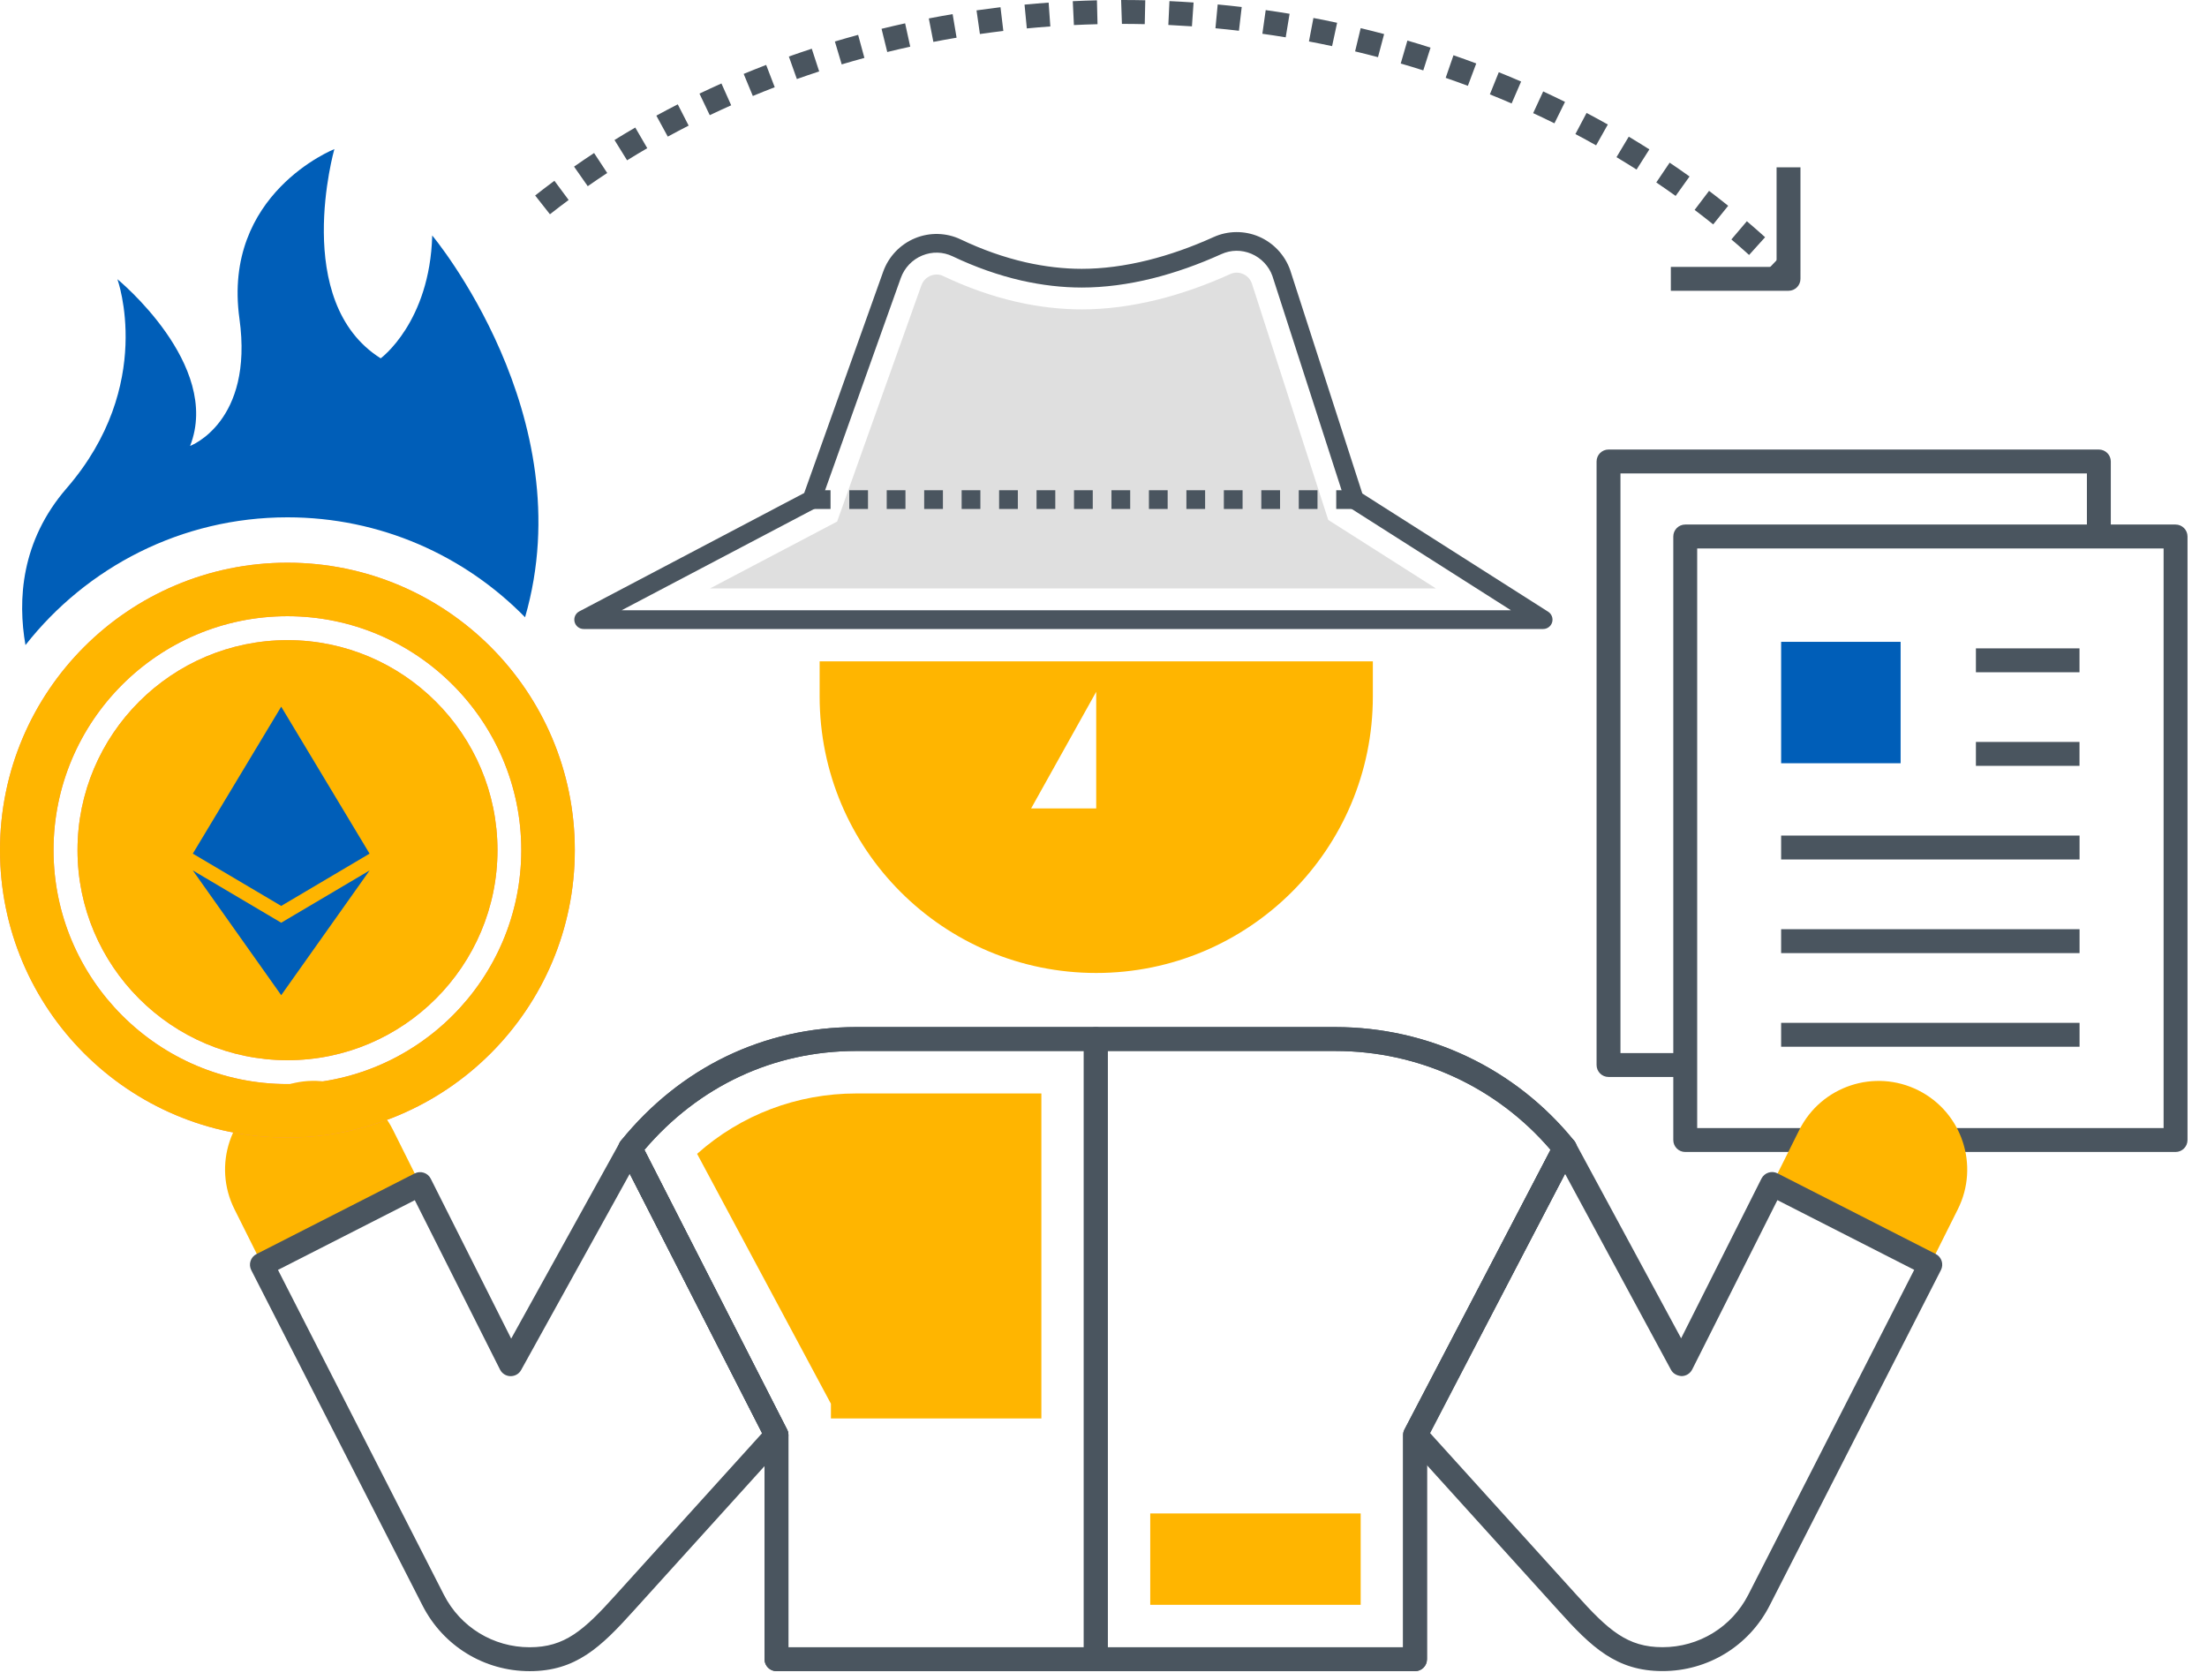
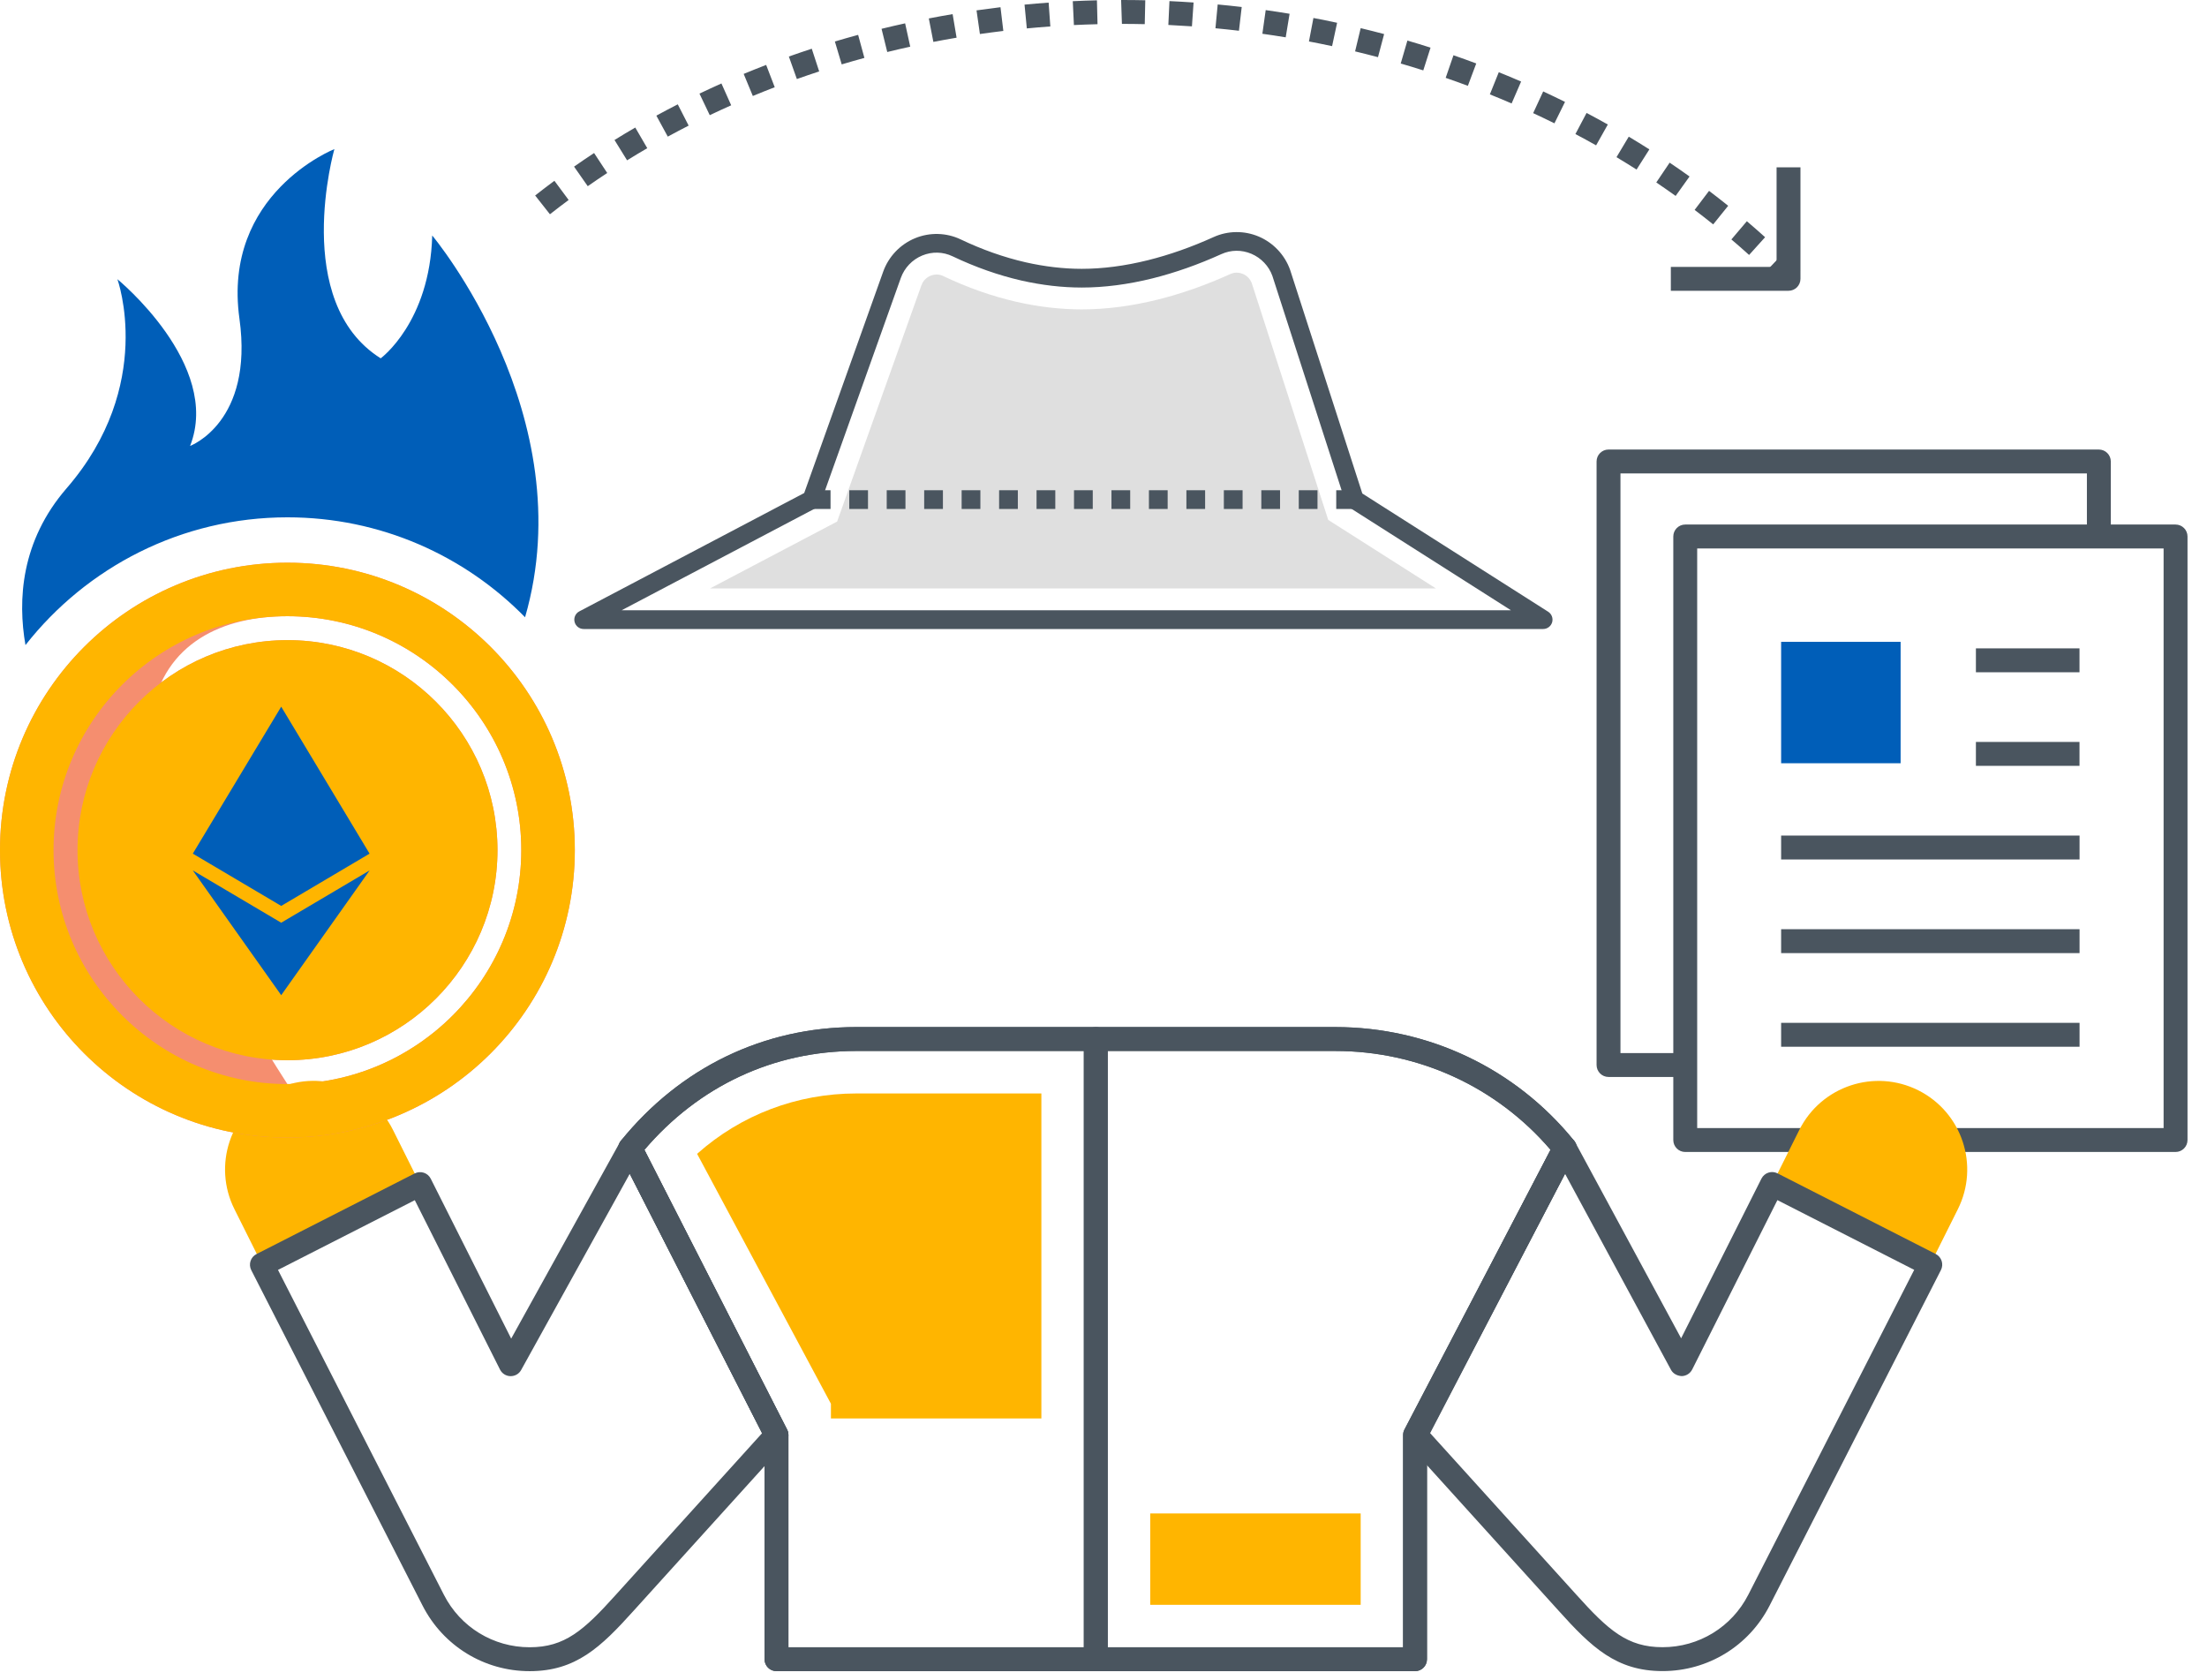
<svg xmlns="http://www.w3.org/2000/svg" width="113" height="86" viewBox="0 0 113 86" fill="none">
  <path d="M68.006 26.619L64.091 14.496C63.95 14.125 63.604 13.959 63.319 13.959C63.209 13.959 63.1 13.983 62.996 14.03C61.759 14.591 60.511 15.031 59.287 15.337C57.942 15.672 56.63 15.841 55.386 15.841C54.305 15.841 53.184 15.712 52.051 15.456C50.793 15.168 49.529 14.723 48.293 14.133C48.185 14.081 48.071 14.055 47.954 14.055C47.666 14.055 47.313 14.226 47.176 14.609L42.861 26.704L36.354 30.128H73.521L68.006 26.619Z" fill="#DFDFDF" />
  <path d="M79.268 31.321L69.752 25.267L66.054 13.815C65.781 13.05 65.195 12.429 64.447 12.111C63.707 11.798 62.865 11.807 62.137 12.138C61.014 12.647 59.886 13.045 58.784 13.32C57.604 13.614 56.46 13.764 55.386 13.764C54.459 13.764 53.493 13.651 52.514 13.43C51.405 13.176 50.286 12.781 49.188 12.257C48.456 11.908 47.604 11.886 46.851 12.197C46.091 12.511 45.496 13.135 45.219 13.911L41.176 25.242L29.661 31.302C29.466 31.404 29.366 31.627 29.419 31.841C29.472 32.055 29.664 32.205 29.884 32.205H79.01C79.224 32.205 79.411 32.065 79.471 31.86C79.53 31.655 79.448 31.436 79.268 31.321ZM31.825 31.247L41.788 26.004C41.895 25.948 41.976 25.854 42.017 25.74L46.122 14.233C46.308 13.713 46.707 13.294 47.217 13.083C47.727 12.873 48.28 12.887 48.774 13.123C49.936 13.677 51.122 14.095 52.301 14.365C53.35 14.602 54.388 14.722 55.386 14.722C56.538 14.722 57.759 14.564 59.016 14.251C60.174 13.961 61.358 13.544 62.533 13.011C63.025 12.788 63.571 12.782 64.072 12.994C64.574 13.207 64.967 13.624 65.146 14.124L68.893 25.727C68.927 25.833 68.997 25.924 69.091 25.984L77.363 31.246H31.825V31.247Z" fill="#4A555F" />
  <path d="M49.237 26.059H50.196V25.1H49.237V26.059ZM53.072 26.059H54.032V25.1H53.072V26.059ZM51.155 26.059H52.114V25.1H51.155V26.059ZM47.319 26.059H48.278V25.1H47.319V26.059ZM41.565 26.059H42.524V25.1H41.565V26.059ZM45.401 26.059H46.36V25.1H45.401V26.059ZM43.483 26.059H44.442V25.1H43.483V26.059ZM56.908 26.059H57.867V25.1H56.908V26.059ZM64.58 26.059H65.539V25.1H64.58V26.059ZM62.662 26.059H63.621V25.1H62.662V26.059ZM66.498 26.059H67.457V25.1H66.498V26.059ZM60.745 26.059H61.703V25.1H60.745V26.059ZM54.99 26.059H55.95V25.1H54.99V26.059ZM68.416 25.1V26.059H69.349V25.1H68.416ZM58.826 26.059H59.785V25.1H58.826V26.059Z" fill="#4A555F" />
  <path d="M90.962 8.569V13.664H85.548V14.888H91.574C91.912 14.888 92.185 14.614 92.185 14.276V8.568H90.962V8.569Z" fill="#4A555F" />
  <path d="M111.39 26.856H86.285C85.948 26.856 85.674 27.13 85.674 27.468V58.369C85.674 58.707 85.947 58.981 86.285 58.981H111.39C111.728 58.981 112.002 58.707 112.002 58.369V27.468C112.002 27.13 111.728 26.856 111.39 26.856ZM110.779 57.757H86.897V28.08H110.778V57.757H110.779Z" fill="#4A555F" />
  <path d="M107.462 23.016H82.357C82.02 23.016 81.746 23.29 81.746 23.628V54.528C81.746 54.866 82.02 55.14 82.357 55.14H86.281V53.917H82.969V24.239H106.851V27.108H108.075V23.627C108.074 23.29 107.801 23.016 107.462 23.016Z" fill="#4A555F" />
  <path d="M97.313 32.862H91.195V39.078H97.313V32.862Z" fill="#005EB8" />
  <path d="M106.472 33.196H101.168V34.42H106.472V33.196Z" fill="#4A555F" />
  <path d="M106.475 42.781H91.195V44.005H106.475V42.781Z" fill="#4A555F" />
  <path d="M106.475 47.575H91.195V48.799H106.475V47.575Z" fill="#4A555F" />
  <path d="M106.475 52.369H91.195V53.593H106.475V52.369Z" fill="#4A555F" />
  <path d="M106.472 37.987H101.168V39.211H106.472V37.987Z" fill="#4A555F" />
  <path d="M20.116 57.842C18.992 55.603 16.266 54.698 14.026 55.822C11.786 56.945 10.882 59.672 12.005 61.912L13.413 64.73L21.524 60.661L20.116 57.842Z" fill="#FFB500" />
-   <path d="M41.966 33.861V35.656C41.966 43.479 48.304 49.816 56.127 49.816C60.038 49.816 63.578 48.23 66.144 45.669C68.705 43.107 70.291 39.567 70.291 35.656V33.861H41.966ZM56.127 41.39H52.795L56.127 35.419V41.39Z" fill="#FFB500" />
  <path d="M80.594 58.408C77.599 54.708 73.142 52.586 68.365 52.586H43.84C39.108 52.586 34.829 54.654 31.791 58.408C31.639 58.596 31.611 58.855 31.721 59.071L39.144 73.622V84.952C39.144 85.29 39.418 85.564 39.756 85.564H72.448C72.786 85.564 73.06 85.29 73.06 84.952V73.625L80.661 59.076C80.774 58.861 80.748 58.597 80.594 58.408ZM71.906 73.192C71.861 73.279 71.837 73.377 71.837 73.475V84.34H40.368V73.475C40.368 73.379 40.345 73.283 40.301 73.197L32.994 58.874C35.778 55.605 39.614 53.81 43.84 53.81H68.365C72.637 53.81 76.632 55.649 79.388 58.871L71.906 73.192Z" fill="#4A555F" />
  <path d="M80.599 58.408C77.604 54.708 73.147 52.586 68.37 52.586H56.107C55.77 52.586 55.496 52.86 55.496 53.198V84.952C55.496 85.29 55.769 85.564 56.107 85.564H72.454C72.791 85.564 73.065 85.29 73.065 84.952V73.625L80.666 59.076C80.779 58.861 80.753 58.597 80.599 58.408ZM71.911 73.192C71.866 73.279 71.842 73.377 71.842 73.475V84.34H56.719V53.81H68.37C72.642 53.81 76.636 55.65 79.393 58.871L71.911 73.192Z" fill="#4A555F" />
  <path d="M69.668 77.488H58.893V82.166H69.668V77.488Z" fill="#FFB500" />
  <path d="M56.102 52.585H43.84C39.108 52.585 34.829 54.653 31.791 58.407C31.639 58.595 31.611 58.855 31.721 59.07L39.144 73.621V84.951C39.144 85.288 39.418 85.562 39.756 85.562H56.102C56.44 85.562 56.714 85.288 56.714 84.951V53.197C56.714 52.859 56.441 52.585 56.102 52.585ZM55.491 84.339H40.368V73.474C40.368 73.378 40.345 73.282 40.301 73.196L32.994 58.873C35.778 55.604 39.614 53.809 43.84 53.809H55.491V84.339Z" fill="#4A555F" />
  <path d="M43.845 55.985C40.81 55.985 37.935 57.078 35.692 59.076L42.544 71.871V72.625H53.319V55.984H43.845V55.985Z" fill="#FFB500" />
  <path d="M40.302 73.197L32.812 58.514C32.709 58.313 32.504 58.185 32.278 58.181C32.046 58.167 31.842 58.298 31.732 58.496L26.173 68.537L22.055 60.35C21.982 60.204 21.854 60.094 21.699 60.043C21.545 59.993 21.376 60.006 21.231 60.08L13.132 64.208C12.988 64.281 12.878 64.409 12.828 64.564C12.778 64.718 12.791 64.886 12.865 65.031L21.636 82.207C22.694 84.277 24.794 85.563 27.119 85.563C29.482 85.563 30.76 84.339 32.439 82.474L40.211 73.886C40.381 73.697 40.417 73.423 40.302 73.197ZM31.53 81.654C29.888 83.479 28.917 84.339 27.119 84.339C25.256 84.339 23.573 83.309 22.726 81.65L14.233 65.019L21.238 61.449L25.601 70.122C25.703 70.325 25.908 70.454 26.135 70.459C26.373 70.46 26.573 70.342 26.683 70.144L32.245 60.096L39.021 73.377L31.53 81.654Z" fill="#4A555F" />
  <path d="M15.724 39.805H14.085V42.668H15.724C16.132 42.668 16.499 42.509 16.764 42.252C17.034 41.991 17.197 41.632 17.197 41.236C17.197 40.445 16.54 39.805 15.724 39.805Z" fill="#F58E6F" />
  <path d="M16.397 44.149H14.085V47.249H16.397C16.838 47.249 17.233 47.078 17.523 46.796C17.809 46.515 17.988 46.127 17.988 45.699C17.988 44.843 17.274 44.149 16.397 44.149Z" fill="#F58E6F" />
  <path d="M14.72 32.775C8.789 32.775 3.969 37.6 3.969 43.526C3.969 49.456 8.789 54.282 14.72 54.282C20.65 54.282 25.471 49.457 25.471 43.526C25.47 37.6 20.65 32.775 14.72 32.775ZM20.132 48.041C19.581 48.58 18.819 48.91 17.974 48.91H16.514V51.239H15.03V48.91H14.088V51.239H12.603V48.931H9.585V47.368H10.698C10.698 47.368 11.387 47.466 11.387 46.716V40.366C11.387 39.611 10.698 39.709 10.698 39.709H9.585V38.147H12.603V35.818H14.087V38.147H15.029V35.818H16.514V38.147H17.55C18.928 38.147 20.046 39.236 20.046 40.578C20.046 41.247 19.765 41.854 19.316 42.295C18.965 42.633 18.517 42.874 18.011 42.968C19.679 42.984 21.029 44.31 21.029 45.937C21.029 46.761 20.686 47.503 20.132 48.041Z" fill="#F58E6F" />
-   <path d="M14.715 28.81C6.587 28.81 0 35.401 0 43.525C0 51.653 6.587 58.244 14.715 58.244C22.844 58.244 29.431 51.654 29.431 43.525C29.431 35.401 22.844 28.81 14.715 28.81ZM14.715 55.504C8.112 55.504 2.741 50.128 2.741 43.525C2.741 36.922 8.112 31.55 14.715 31.55C21.319 31.55 26.69 36.922 26.69 43.525C26.69 50.128 21.319 55.504 14.715 55.504Z" fill="#F58E6F" />
+   <path d="M14.715 28.81C6.587 28.81 0 35.401 0 43.525C0 51.653 6.587 58.244 14.715 58.244C22.844 58.244 29.431 51.654 29.431 43.525C29.431 35.401 22.844 28.81 14.715 28.81ZM14.715 55.504C2.741 36.922 8.112 31.55 14.715 31.55C21.319 31.55 26.69 36.922 26.69 43.525C26.69 50.128 21.319 55.504 14.715 55.504Z" fill="#F58E6F" />
  <path d="M15.724 39.805H14.085V42.668H15.724C16.132 42.668 16.499 42.509 16.764 42.252C17.034 41.991 17.197 41.632 17.197 41.236C17.197 40.445 16.54 39.805 15.724 39.805Z" fill="#F58E6F" />
  <path d="M16.397 44.149H14.085V47.249H16.397C16.838 47.249 17.233 47.078 17.523 46.796C17.809 46.515 17.988 46.127 17.988 45.699C17.988 44.843 17.274 44.149 16.397 44.149Z" fill="#F58E6F" />
  <path d="M14.72 32.775C8.789 32.775 3.969 37.6 3.969 43.526C3.969 49.456 8.789 54.282 14.72 54.282C20.65 54.282 25.471 49.457 25.471 43.526C25.47 37.6 20.65 32.775 14.72 32.775ZM20.132 48.041C19.581 48.58 18.819 48.91 17.974 48.91H16.514V51.239H15.03V48.91H14.088V51.239H12.603V48.931H9.585V47.368H10.698C10.698 47.368 11.387 47.466 11.387 46.716V40.366C11.387 39.611 10.698 39.709 10.698 39.709H9.585V38.147H12.603V35.818H14.087V38.147H15.029V35.818H16.514V38.147H17.55C18.928 38.147 20.046 39.236 20.046 40.578C20.046 41.247 19.765 41.854 19.316 42.295C18.965 42.633 18.517 42.874 18.011 42.968C19.679 42.984 21.029 44.31 21.029 45.937C21.029 46.761 20.686 47.503 20.132 48.041Z" fill="#FFB500" />
  <path d="M14.715 28.81C6.587 28.81 0 35.401 0 43.525C0 51.653 6.587 58.244 14.715 58.244C22.844 58.244 29.431 51.654 29.431 43.525C29.431 35.401 22.844 28.81 14.715 28.81ZM14.715 55.504C8.112 55.504 2.741 50.128 2.741 43.525C2.741 36.922 8.112 31.55 14.715 31.55C21.319 31.55 26.69 36.922 26.69 43.525C26.69 50.128 21.319 55.504 14.715 55.504Z" fill="#FFB500" />
  <path d="M22.13 12.057C22.009 16.505 19.492 18.346 19.492 18.346C14.892 15.453 17.12 7.634 17.12 7.634C17.12 7.634 11.37 9.908 12.259 16.314C12.998 21.622 9.733 22.831 9.733 22.831C11.366 18.672 6.011 14.295 6.011 14.295C6.011 14.295 7.979 19.724 3.411 24.999C1.062 27.711 0.904 30.734 1.304 33.028C4.43 29.046 9.281 26.487 14.719 26.487C19.478 26.487 23.79 28.445 26.884 31.604C29.866 21.291 22.13 12.057 22.13 12.057Z" fill="#005EB8" />
  <path d="M98.22 55.825C95.98 54.702 93.253 55.606 92.129 57.846L90.722 60.665L98.833 64.734L100.241 61.916C101.364 59.676 100.46 56.949 98.22 55.825Z" fill="#FFB500" />
  <path d="M99.414 64.56C99.364 64.405 99.254 64.278 99.11 64.204L91.011 60.076C90.866 60.001 90.697 59.988 90.543 60.039C90.388 60.09 90.26 60.2 90.187 60.346L86.075 68.521L80.658 58.498C80.551 58.3 80.344 58.177 80.12 58.177C80.118 58.177 80.116 58.177 80.115 58.177C79.888 58.179 79.681 58.305 79.576 58.506L71.942 73.188C71.824 73.415 71.86 73.692 72.032 73.881L79.802 82.468C81.482 84.335 82.76 85.559 85.124 85.559C87.448 85.559 89.549 84.273 90.606 82.203L99.377 65.027C99.451 64.883 99.464 64.715 99.414 64.56ZM89.516 81.646C88.669 83.305 86.986 84.336 85.123 84.336C83.325 84.336 82.354 83.475 80.71 81.648L73.224 73.376L80.13 60.095L85.556 70.135C85.665 70.335 85.873 70.441 86.103 70.456C86.331 70.452 86.538 70.322 86.641 70.119L91.004 61.446L98.009 65.016L89.516 81.646Z" fill="#4A555F" />
  <path d="M47.556 0.944L47.789 2.145C48.184 2.068 48.581 1.997 48.978 1.93L48.775 0.723C48.367 0.791 47.961 0.866 47.556 0.944ZM49.999 0.531L50.172 1.742C50.571 1.685 50.971 1.632 51.371 1.584L51.226 0.369C50.816 0.419 50.407 0.473 49.999 0.531ZM42.746 2.124L43.096 3.297C43.482 3.182 43.869 3.071 44.258 2.965L43.937 1.785C43.538 1.893 43.141 2.007 42.746 2.124ZM45.136 1.475L45.428 2.663C45.819 2.567 46.212 2.476 46.605 2.39L46.343 1.195C45.94 1.283 45.538 1.376 45.136 1.475ZM57.443 1.223C57.832 1.223 58.222 1.228 58.612 1.237L58.639 0.013C58.24 0.004 57.842 0 57.402 0L57.443 1.223ZM54.927 0.061L54.985 1.283C55.388 1.263 55.791 1.249 56.194 1.239L56.164 0.016C55.751 0.026 55.339 0.041 54.927 0.061ZM52.457 0.237L52.574 1.455C52.975 1.416 53.376 1.383 53.778 1.354L53.691 0.134C53.279 0.163 52.867 0.198 52.457 0.237ZM40.39 2.894L40.8 4.047C41.179 3.912 41.56 3.782 41.943 3.657L41.563 2.494C41.17 2.623 40.779 2.756 40.39 2.894ZM31.463 7.168L32.107 8.208C32.449 7.996 32.793 7.789 33.141 7.588L32.526 6.53C32.169 6.737 31.814 6.95 31.463 7.168ZM27.4 10.009L28.157 10.97C28.473 10.721 28.793 10.478 29.115 10.239L28.386 9.256C28.054 9.502 27.725 9.753 27.4 10.009ZM59.82 1.278C60.223 1.298 60.625 1.321 61.028 1.349L61.112 0.128C60.701 0.099 60.289 0.076 59.877 0.056L59.82 1.278ZM33.606 5.921L34.191 6.995C34.545 6.802 34.901 6.614 35.259 6.431L34.702 5.342C34.334 5.53 33.968 5.723 33.606 5.921ZM35.813 4.793L36.34 5.897C36.703 5.724 37.069 5.555 37.437 5.391L36.938 4.273C36.561 4.442 36.186 4.615 35.813 4.793ZM38.077 3.784L38.545 4.914C38.917 4.76 39.291 4.61 39.667 4.466L39.228 3.324C38.843 3.472 38.459 3.626 38.077 3.784ZM29.392 8.531L30.093 9.533C30.422 9.303 30.755 9.077 31.09 8.857L30.418 7.835C30.073 8.062 29.73 8.294 29.392 8.531ZM78.499 5.792C78.864 5.961 79.227 6.135 79.588 6.314L80.13 5.217C79.76 5.034 79.388 4.855 79.013 4.681L78.499 5.792ZM82.766 8.047C83.111 8.254 83.454 8.466 83.793 8.681L84.449 7.648C84.1 7.427 83.749 7.21 83.394 6.997L82.766 8.047ZM80.662 6.864C81.018 7.052 81.371 7.244 81.722 7.442L82.322 6.375C81.962 6.173 81.599 5.975 81.234 5.782L80.662 6.864ZM84.803 9.342C85.136 9.567 85.467 9.797 85.794 10.031L86.506 9.036C86.17 8.795 85.83 8.559 85.487 8.328L84.803 9.342ZM91.285 12.989L90.44 13.874C90.731 14.152 91.018 14.434 91.301 14.721L92.171 13.86C91.88 13.566 91.584 13.275 91.285 12.989ZM88.648 12.259C88.954 12.519 89.256 12.784 89.555 13.054L90.374 12.145C90.067 11.867 89.755 11.595 89.44 11.327L88.648 12.259ZM62.232 1.447C62.633 1.485 63.034 1.527 63.435 1.574L63.577 0.358C63.167 0.31 62.757 0.267 62.347 0.229L62.232 1.447ZM86.766 10.747C87.086 10.99 87.403 11.237 87.717 11.489L88.484 10.536C88.161 10.277 87.835 10.022 87.505 9.772L86.766 10.747ZM69.382 2.631C69.774 2.725 70.165 2.824 70.554 2.927L70.868 1.744C70.469 1.638 70.069 1.537 69.668 1.441L69.382 2.631ZM67.019 2.123C67.415 2.198 67.81 2.278 68.204 2.362L68.461 1.166C68.058 1.08 67.653 0.998 67.248 0.921L67.019 2.123ZM64.634 1.729C65.033 1.785 65.431 1.845 65.829 1.911L66.028 0.705C65.622 0.637 65.214 0.575 64.805 0.517L64.634 1.729ZM74.02 3.986C74.4 4.117 74.779 4.253 75.156 4.394L75.585 3.249C75.199 3.104 74.81 2.964 74.419 2.829L74.02 3.986ZM71.718 3.252C72.105 3.364 72.49 3.482 72.873 3.604L73.245 2.439C72.852 2.313 72.457 2.193 72.06 2.077L71.718 3.252ZM76.282 4.832C76.656 4.982 77.027 5.137 77.396 5.297L77.882 4.175C77.503 4.01 77.122 3.851 76.739 3.697L76.282 4.832Z" fill="#4A555F" />
  <circle cx="14.397" cy="43.329" r="9.054" fill="#FFB500" />
  <path d="M18.922 43.706L14.398 46.383L9.872 43.706L14.398 36.182L18.922 43.706ZM14.398 47.243L9.872 44.566L14.398 50.953L18.925 44.566L14.398 47.243Z" fill="#005EB8" />
</svg>